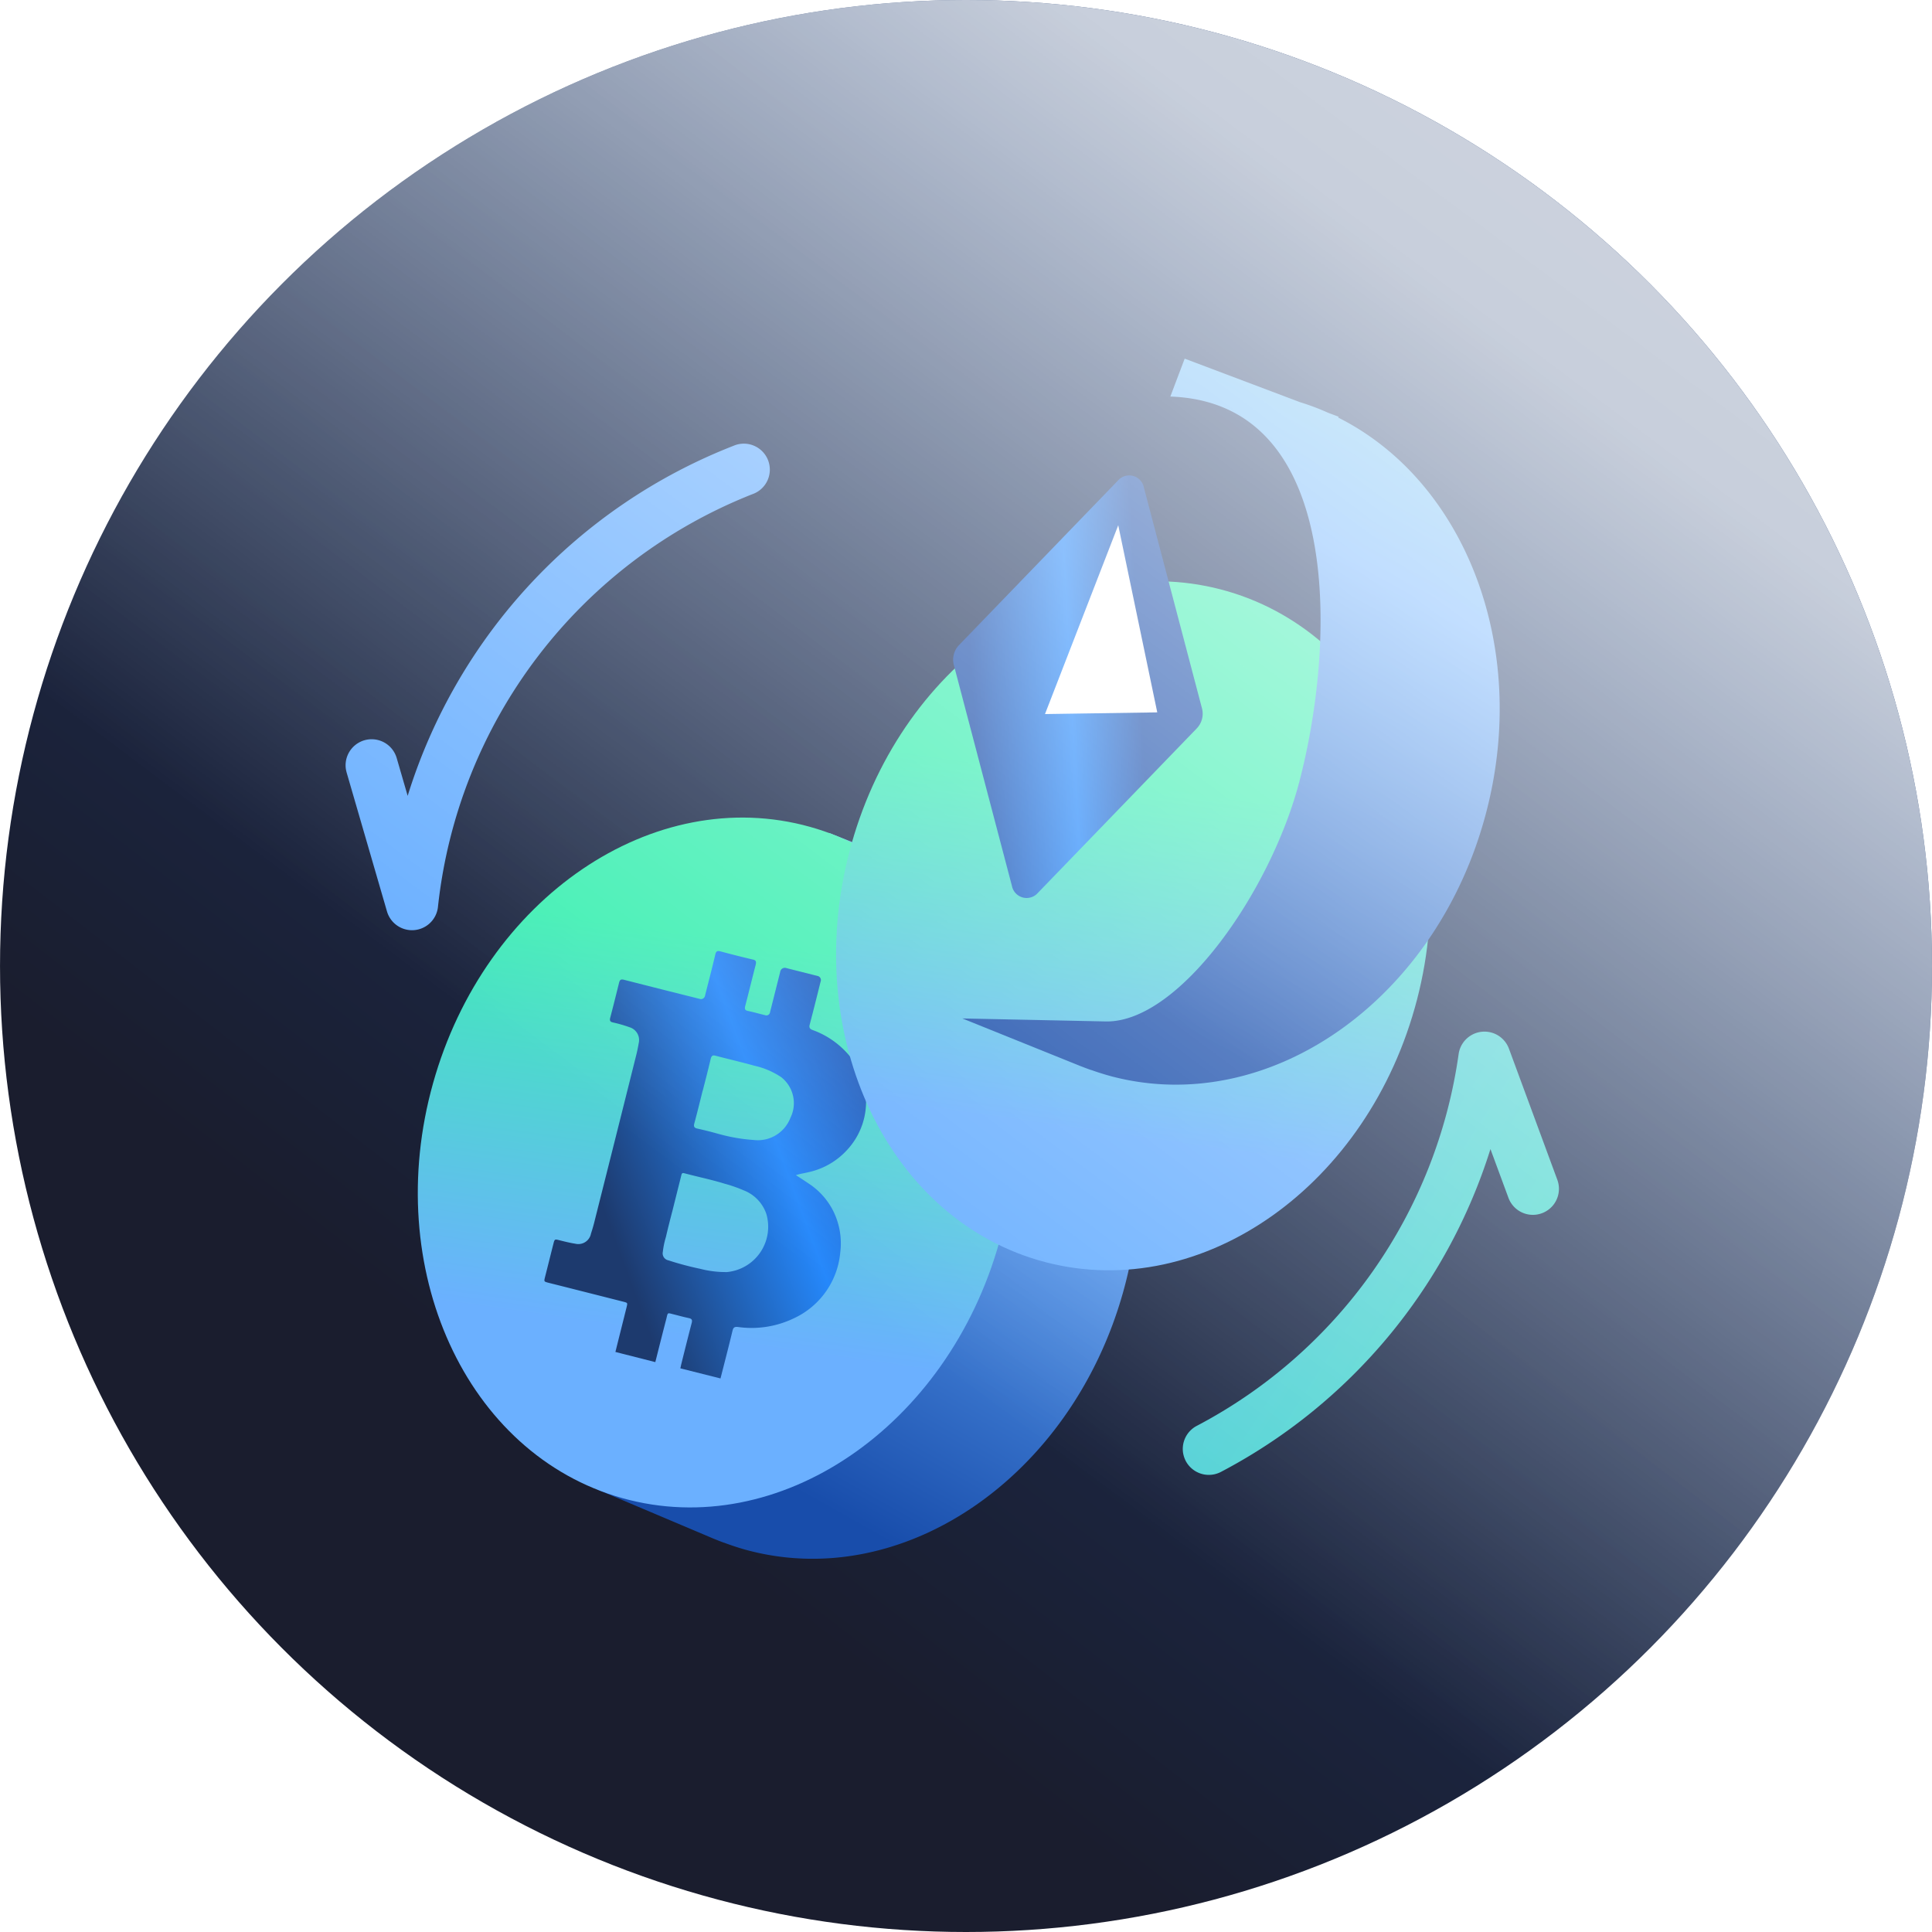
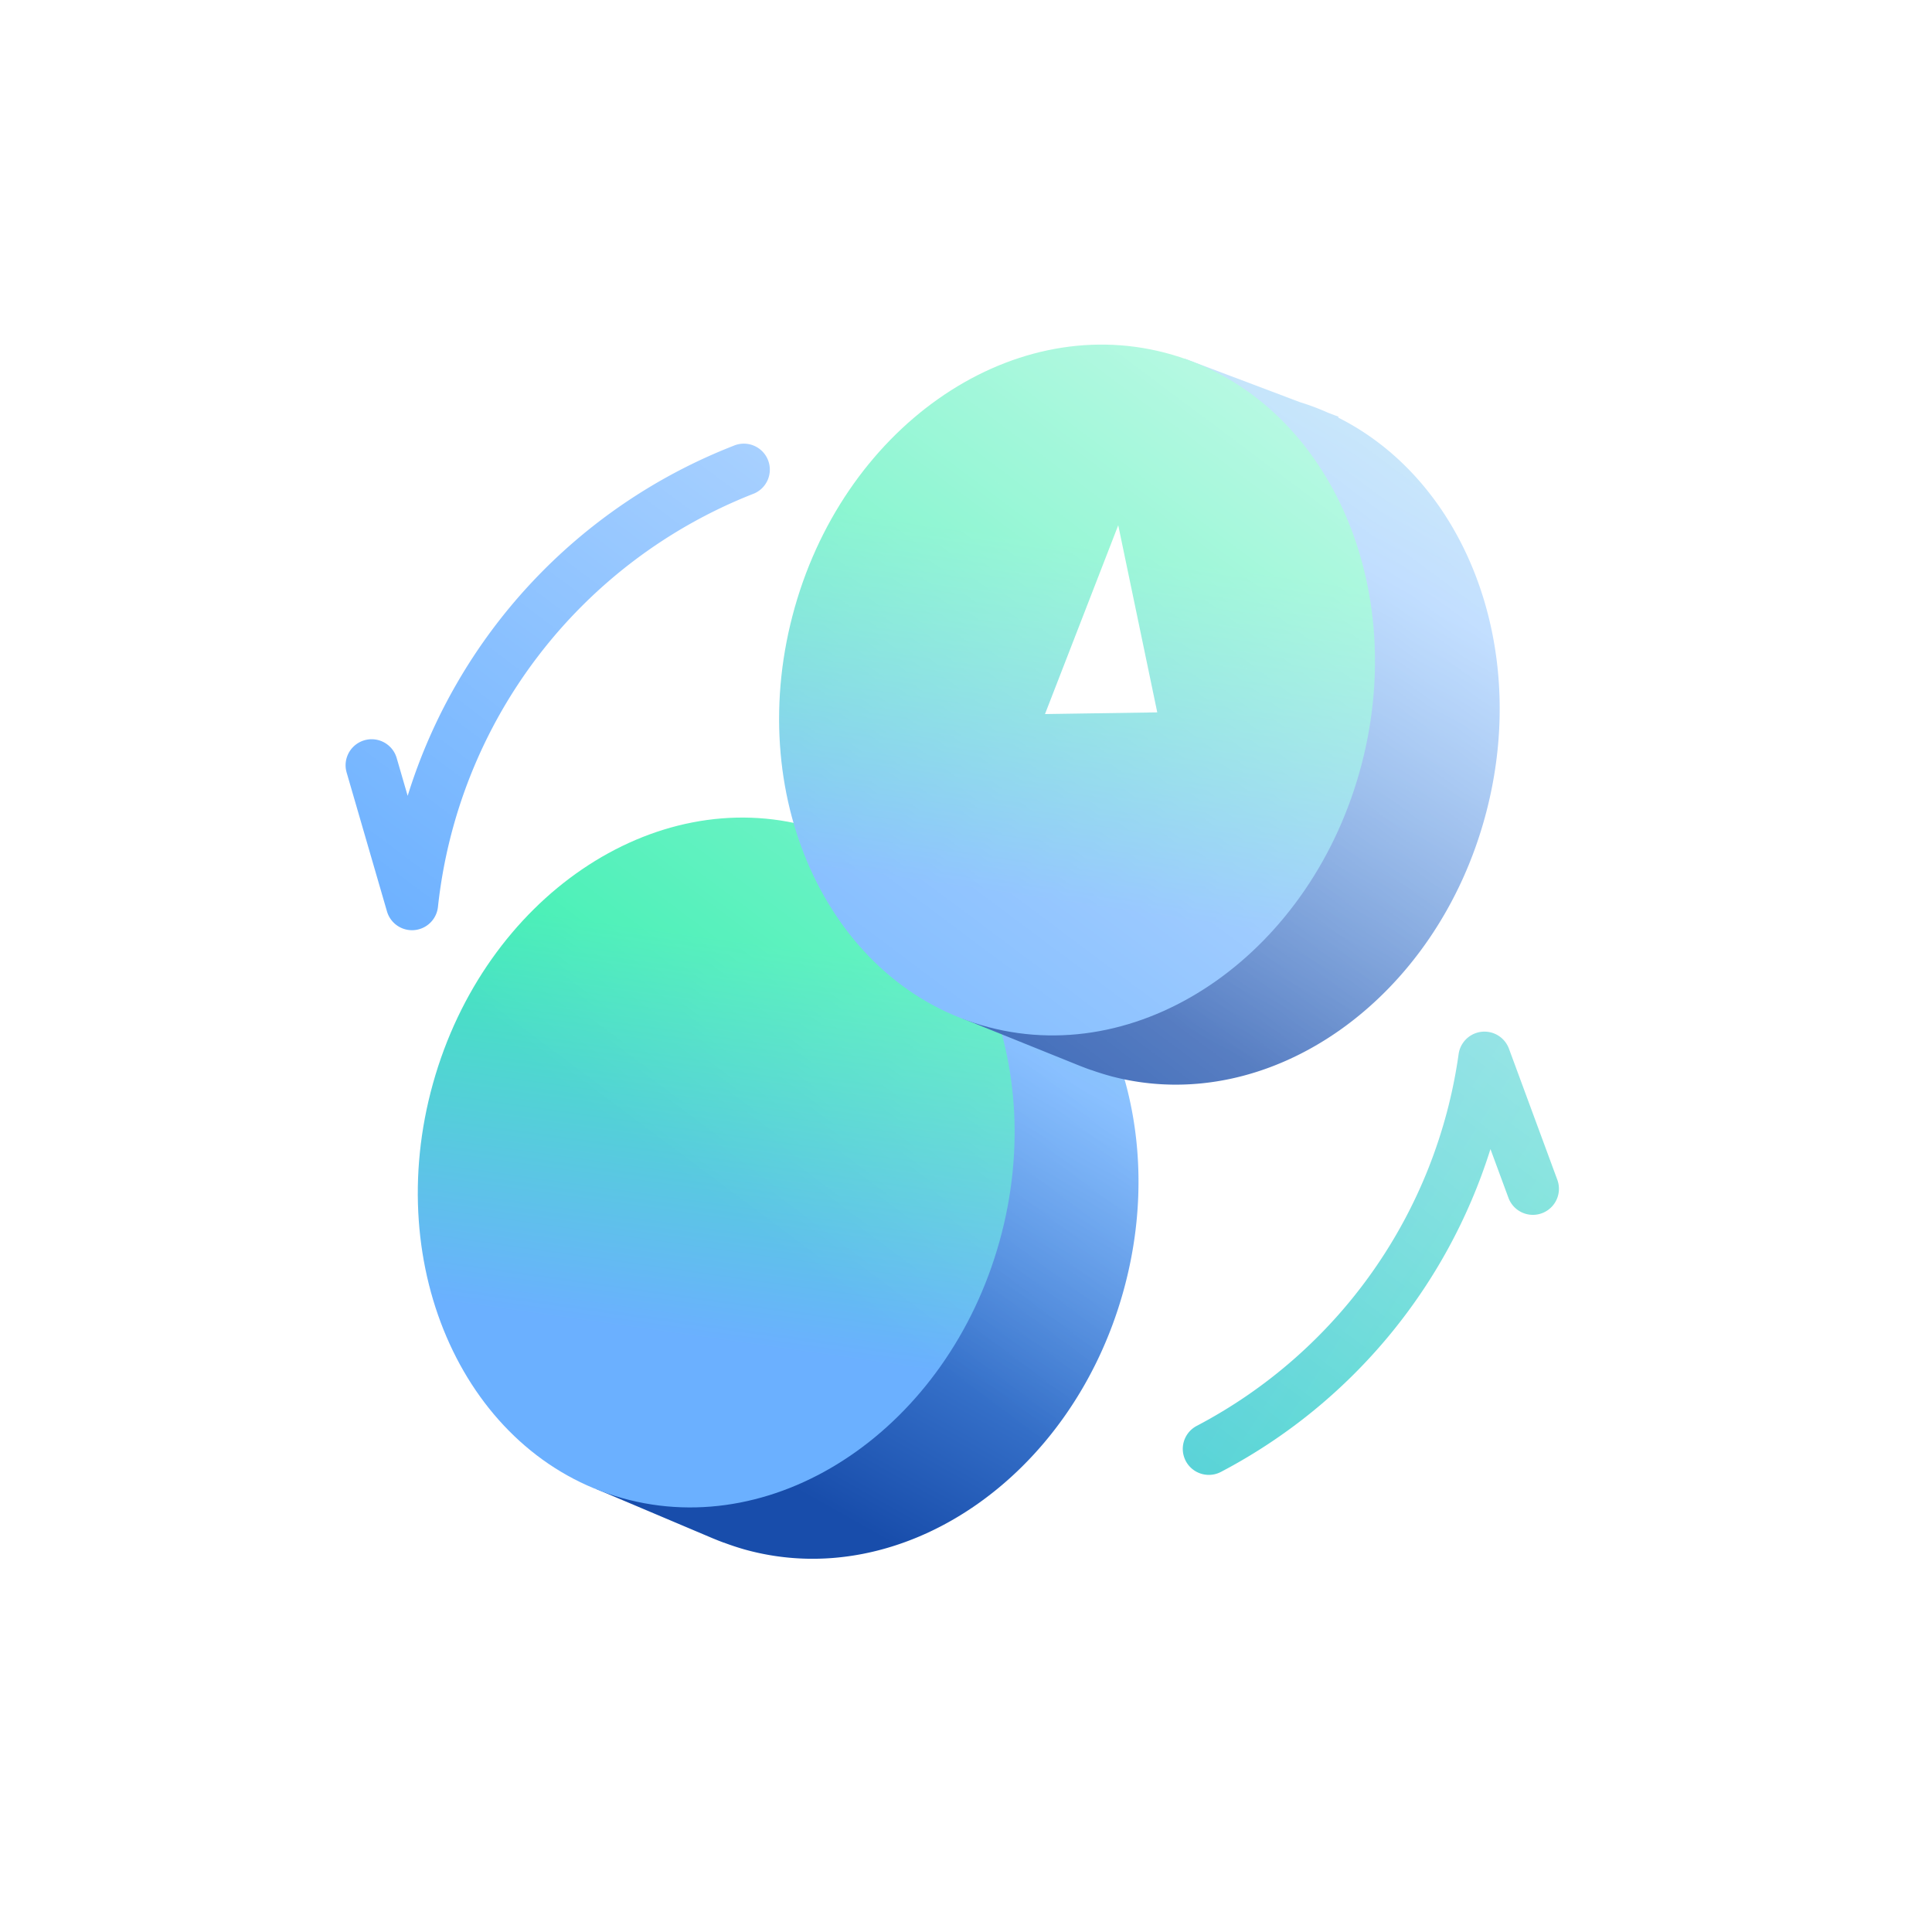
<svg xmlns="http://www.w3.org/2000/svg" xmlns:xlink="http://www.w3.org/1999/xlink" width="120" height="120" viewBox="0 0 120 120">
  <defs>
    <linearGradient id="linear-gradient" x1="0.764" y1="0.263" x2="0.354" y2="0.791" gradientUnits="objectBoundingBox">
      <stop offset="0" stop-color="#1d3a6e" />
      <stop offset="1" stop-color="#1a1d2e" />
    </linearGradient>
    <linearGradient id="linear-gradient-2" x1="1.154" y1="-0.314" x2="0.452" y2="0.924" gradientUnits="objectBoundingBox">
      <stop offset="0" stop-color="#4cdacc" />
      <stop offset="0.515" stop-color="#6bb0ff" />
      <stop offset="1" stop-color="#184dab" />
    </linearGradient>
    <linearGradient id="linear-gradient-3" x1="0.806" y1="0.341" x2="0.232" y2="0.408" gradientUnits="objectBoundingBox">
      <stop offset="0" stop-color="#3defb2" />
      <stop offset="1" stop-color="#6bb0ff" />
    </linearGradient>
    <linearGradient id="linear-gradient-4" x1="0.186" y1="0.544" x2="1.059" y2="0.268" gradientUnits="objectBoundingBox">
      <stop offset="0" stop-color="#1d3a6e" />
      <stop offset="0.586" stop-color="#2588fb" />
      <stop offset="1" stop-color="#184dab" />
    </linearGradient>
    <linearGradient id="linear-gradient-5" x1="0.703" y1="0.467" x2="0.195" y2="0.513" xlink:href="#linear-gradient-3" />
    <filter id="Path_2449" x="38.344" y="20.208" width="64.292" height="72.126">
      <feOffset dx="-4" dy="12" />
      <feGaussianBlur stdDeviation="3" result="blur" />
      <feFlood flood-color="#1a1d2e" flood-opacity="0.361" />
      <feComposite operator="in" in2="blur" />
      <feComposite in="SourceGraphic" />
    </filter>
    <linearGradient id="linear-gradient-8" x1="0.77" y1="0.415" x2="0.083" y2="0.33" gradientUnits="objectBoundingBox">
      <stop offset="0" stop-color="#184dab" />
      <stop offset="0.414" stop-color="#2588fb" />
      <stop offset="1" stop-color="#184dab" />
    </linearGradient>
    <linearGradient id="linear-gradient-9" x1="1.405" y1="-0.214" x2="0.277" y2="0.805" xlink:href="#linear-gradient-3" />
    <linearGradient id="linear-gradient-10" x1="0.854" y1="0.146" x2="0.454" y2="0.681" gradientUnits="objectBoundingBox">
      <stop offset="0" stop-color="#fff" />
      <stop offset="0.104" stop-color="#fff" stop-opacity="0.98" />
      <stop offset="1" stop-color="#fff" stop-opacity="0" />
    </linearGradient>
  </defs>
  <g id="Group_1988" data-name="Group 1988" transform="translate(-327.513 -2081.419)">
-     <circle id="Ellipse_139" data-name="Ellipse 139" cx="60" cy="60" r="60" transform="translate(327.514 2081.419)" fill="url(#linear-gradient)" />
    <g id="Group_1987" data-name="Group 1987" transform="translate(338.407 2093.7)">
      <g id="Group_858" data-name="Group 858" transform="matrix(0.961, -0.276, 0.276, 0.961, 0, 40.43)">
        <path id="Subtraction_40" data-name="Subtraction 40" d="M27.716,4.8l.031-.055-.623-.327a14.938,14.938,0,0,0-1.637-.857L18.7,0,17.529,2.229c10.589,1.677,8.365,16.33,5.045,24.7-2.6,6.562-9.227,13.957-13.739,13.338L0,38.994l6.9,3.819c.218.117.436.234.663.343h.023v.008q.584.292,1.192.538c9.423,3.741,20.654-2.284,25.081-13.453,3.944-9.937,1.161-20.6-6.142-25.455Z" transform="translate(20.904 7.038) rotate(10)" fill="url(#linear-gradient-2)" />
        <path id="Path_1034" data-name="Path 1034" d="M21.649,0C33.606,0,43.3,8.178,43.3,18.267S33.606,36.535,21.649,36.535,0,28.356,0,18.267,9.693,0,21.649,0Z" transform="translate(0 36.863) rotate(-58.36)" fill="url(#linear-gradient-3)" />
        <g id="LkW7Tg.tif" transform="matrix(0.985, 0.174, -0.174, 0.985, 17.972, 13.18)">
-           <path id="Path_1014" data-name="Path 1014" d="M3.92,24.1c.325-.9.658-1.8.984-2.7.091-.257.091-.257-.144-.348C3.247,20.495,1.733,19.935.22,19.382c-.257-.1-.257-.1-.159-.371.25-.674.492-1.347.742-2.021.091-.25.114-.257.341-.174.333.121.658.242,1,.333a.8.8,0,0,0,1.037-.522c.136-.3.25-.59.356-.893Q5.317,10.887,7.084,6.04c.106-.28.2-.568.28-.855a.83.83,0,0,0-.439-1.044A8.61,8.61,0,0,0,5.9,3.724c-.159-.053-.189-.136-.129-.3.265-.7.522-1.408.779-2.119.068-.182.151-.2.31-.144q2.27.84,4.556,1.673a.259.259,0,0,0,.363-.182c.3-.817.605-1.627.893-2.452.068-.2.151-.235.333-.166.651.25,1.3.492,1.96.719.189.068.2.151.136.341-.31.825-.605,1.657-.916,2.482-.068.189-.03.265.136.318.348.114.689.25,1.029.371a.229.229,0,0,0,.333-.159L16.566,1.7a.292.292,0,0,1,.416-.2l1.854.681A.262.262,0,0,1,19,2.559c-.31.855-.621,1.71-.946,2.566-.076.189-.03.28.129.363a5.344,5.344,0,0,1,2.467,2.437,3.982,3.982,0,0,1,.4,1.725A4.392,4.392,0,0,1,19.571,13.1a4.556,4.556,0,0,1-2.52,1.143c-.272.038-.545.045-.832.106.25.2.507.409.749.613a4.415,4.415,0,0,1,1.271,1.71,4.52,4.52,0,0,1,.212,2.762,5,5,0,0,1-3.277,3.739,6.063,6.063,0,0,1-3.534.174c-.189-.038-.28,0-.348.2-.341.961-.7,1.915-1.052,2.868l-2.414-.885c.03-.083.053-.166.083-.25.3-.825.6-1.65.908-2.467.076-.2.038-.272-.144-.333-.31-.1-.613-.219-.923-.333-.378-.136-.325-.166-.469.235-.325.863-.643,1.733-.961,2.6L3.905,24.09Zm4.42-8.3h0c-.189.507-.378,1.014-.552,1.521a5.2,5.2,0,0,0-.288.9.441.441,0,0,0,.288.56,18.538,18.538,0,0,0,1.9.727,6.326,6.326,0,0,0,1.642.378,2.825,2.825,0,0,0,2.808-3.345,2.4,2.4,0,0,0-1.256-1.6,8.518,8.518,0,0,0-1.128-.53c-.795-.341-1.62-.6-2.422-.908-.1-.038-.151-.015-.189.1-.265.734-.537,1.468-.8,2.195ZM11,8.545c-.235.651-.469,1.3-.719,1.945-.076.2-.03.28.151.341.431.144.855.3,1.279.469a10.9,10.9,0,0,0,2.119.6,2.168,2.168,0,0,0,2.422-1.128,2.05,2.05,0,0,0-.3-2.566,4.852,4.852,0,0,0-1.567-.878c-.779-.31-1.574-.583-2.354-.878-.174-.068-.25-.023-.318.159-.227.651-.469,1.3-.711,1.945Z" transform="translate(0 0)" fill="url(#linear-gradient-4)" />
-         </g>
+           </g>
      </g>
      <g id="Group_855" data-name="Group 855" transform="translate(27.953 6.96) rotate(-7)">
        <g transform="matrix(0.99, 0.12, -0.12, 0.99, -36.21, -23.83)" filter="url(#Path_2449)">
-           <path id="Path_2449-2" data-name="Path 2449" d="M21.649,0C33.606,0,43.3,8.178,43.3,18.267S33.606,36.534,21.649,36.534,0,28.356,0,18.267,9.693,0,21.649,0Z" transform="translate(51.34 62.1) rotate(-75.36)" fill="url(#linear-gradient-5)" />
-         </g>
+           </g>
        <path id="Subtraction_40-2" data-name="Subtraction 40" d="M27.716,4.8l.031-.055-.623-.327a14.779,14.779,0,0,0-1.637-.857L18.7,0,17.529,2.229c10.588,1.677,8.365,16.33,5.045,24.7-2.6,6.562-9.227,13.957-13.738,13.338L0,38.994l6.9,3.819c.218.117.436.234.662.343h.024v.007q.584.293,1.192.538C18.2,47.442,29.43,41.418,33.857,30.249c3.944-9.937,1.161-20.6-6.142-25.456Z" transform="translate(15.407 7.245)" fill="url(#linear-gradient-2)" />
        <path id="Path_1034-2" data-name="Path 1034" d="M21.649,0C33.606,0,43.3,8.178,43.3,18.267S33.606,36.534,21.649,36.534,0,28.356,0,18.267,9.693,0,21.649,0Z" transform="translate(0 40.247) rotate(-68.36)" fill="url(#linear-gradient-5)" />
        <g id="Group_843" data-name="Group 843" transform="translate(17.544 14.021)">
-           <path id="Path_1006" data-name="Path 1006" d="M11.514.246.479,9.179A1.312,1.312,0,0,0,.011,10.35L1.922,24.423a.931.931,0,0,0,1.56.615l11.034-8.933a1.312,1.312,0,0,0,.469-1.172L13.073.861A.929.929,0,0,0,11.514.246Z" transform="translate(0 0)" fill="url(#linear-gradient-8)" />
          <path id="Path_1007" data-name="Path 1007" d="M6.934,11.832,0,11.086,5.945,0Z" transform="translate(5.261 2.992)" fill="#fff" />
        </g>
      </g>
      <path id="Union_27" data-name="Union 27" d="M13.627,66.844a1.619,1.619,0,0,1,.137-3.223l2.452-.094a34.213,34.213,0,0,1-16.2-24.9,1.614,1.614,0,1,1,3.2-.408A31.144,31.144,0,0,0,23.361,63.369a1.62,1.62,0,0,1-.483,3.141l-8.991.345-.055,0A1.827,1.827,0,0,1,13.627,66.844Zm53.9-40.171a1.618,1.618,0,0,1-1.484-1.235A30.953,30.953,0,0,0,47.567,4.068,1.621,1.621,0,0,1,48,.956L56.631.01a1.618,1.618,0,0,1,.351,3.217l-3.207.352A34.2,34.2,0,0,1,69.181,24.673a1.621,1.621,0,0,1-1.188,1.956,1.705,1.705,0,0,1-.391.045Z" transform="translate(72.144 6.047) rotate(76)" fill="url(#linear-gradient-9)" />
    </g>
    <circle id="Ellipse_209" data-name="Ellipse 209" cx="60" cy="60" r="60" transform="translate(327.513 2081.419)" opacity="0.77" fill="url(#linear-gradient-10)" style="mix-blend-mode: soft-light;isolation: isolate" />
  </g>
</svg>